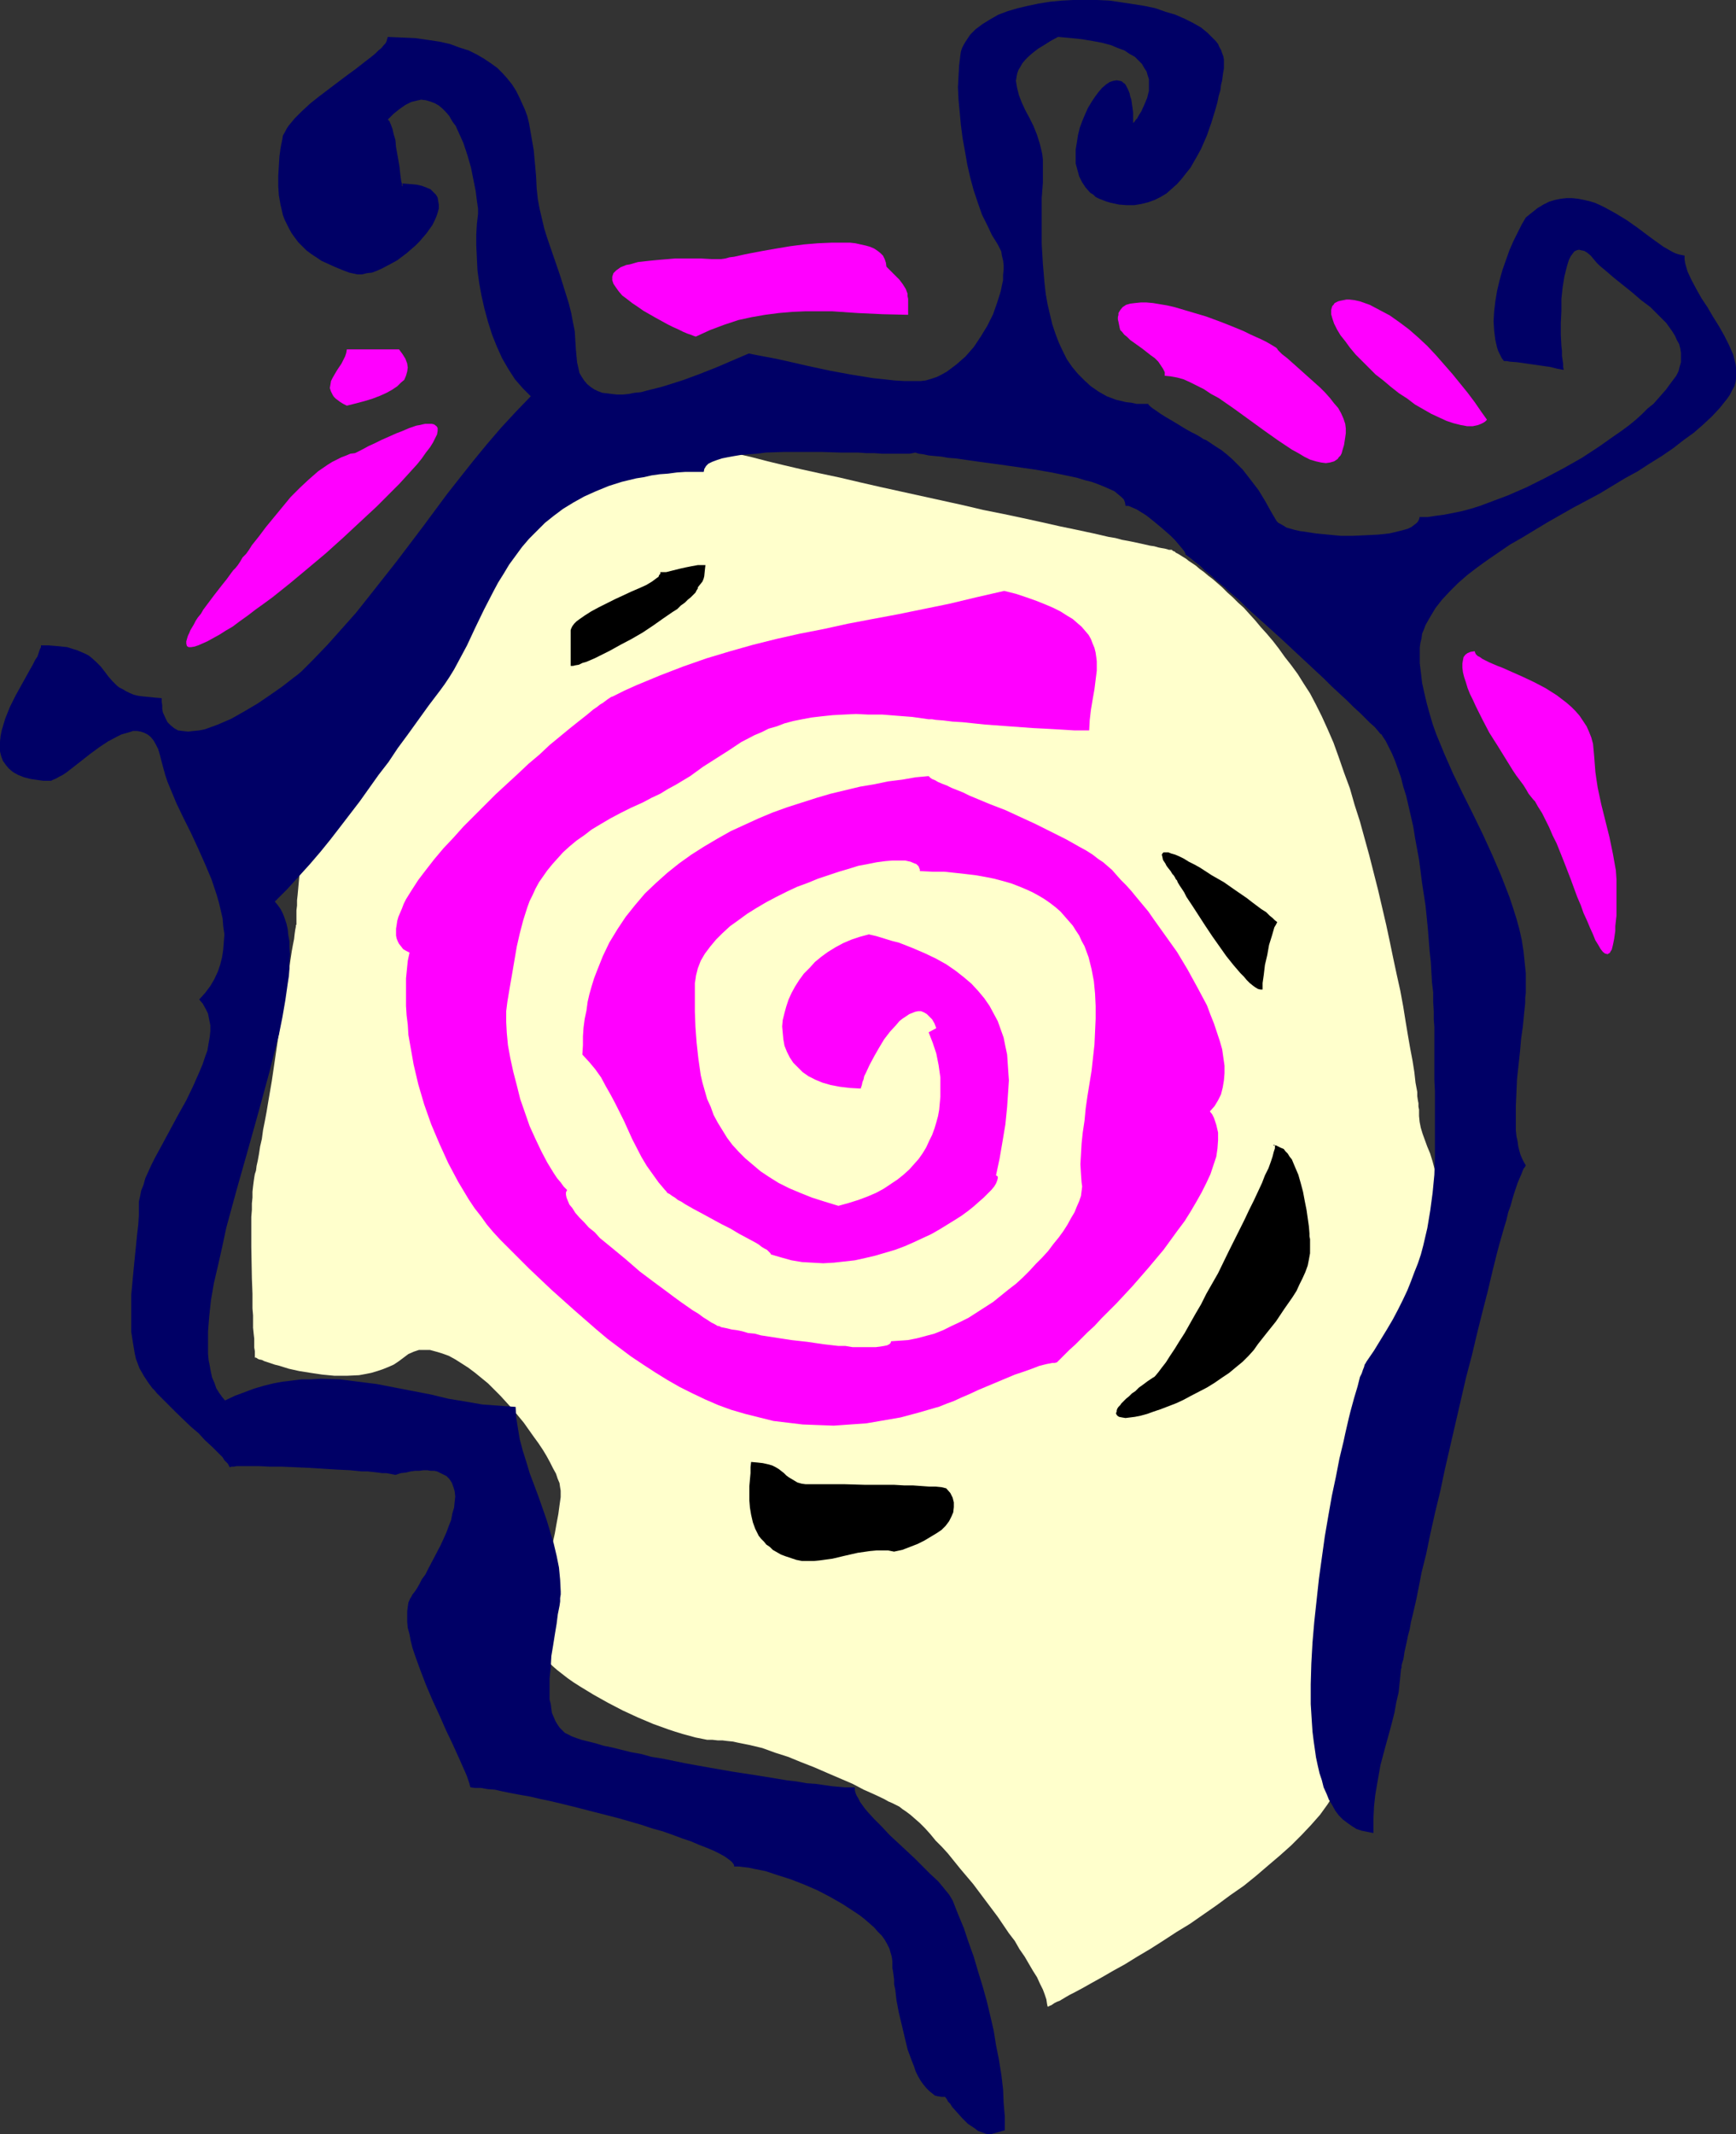
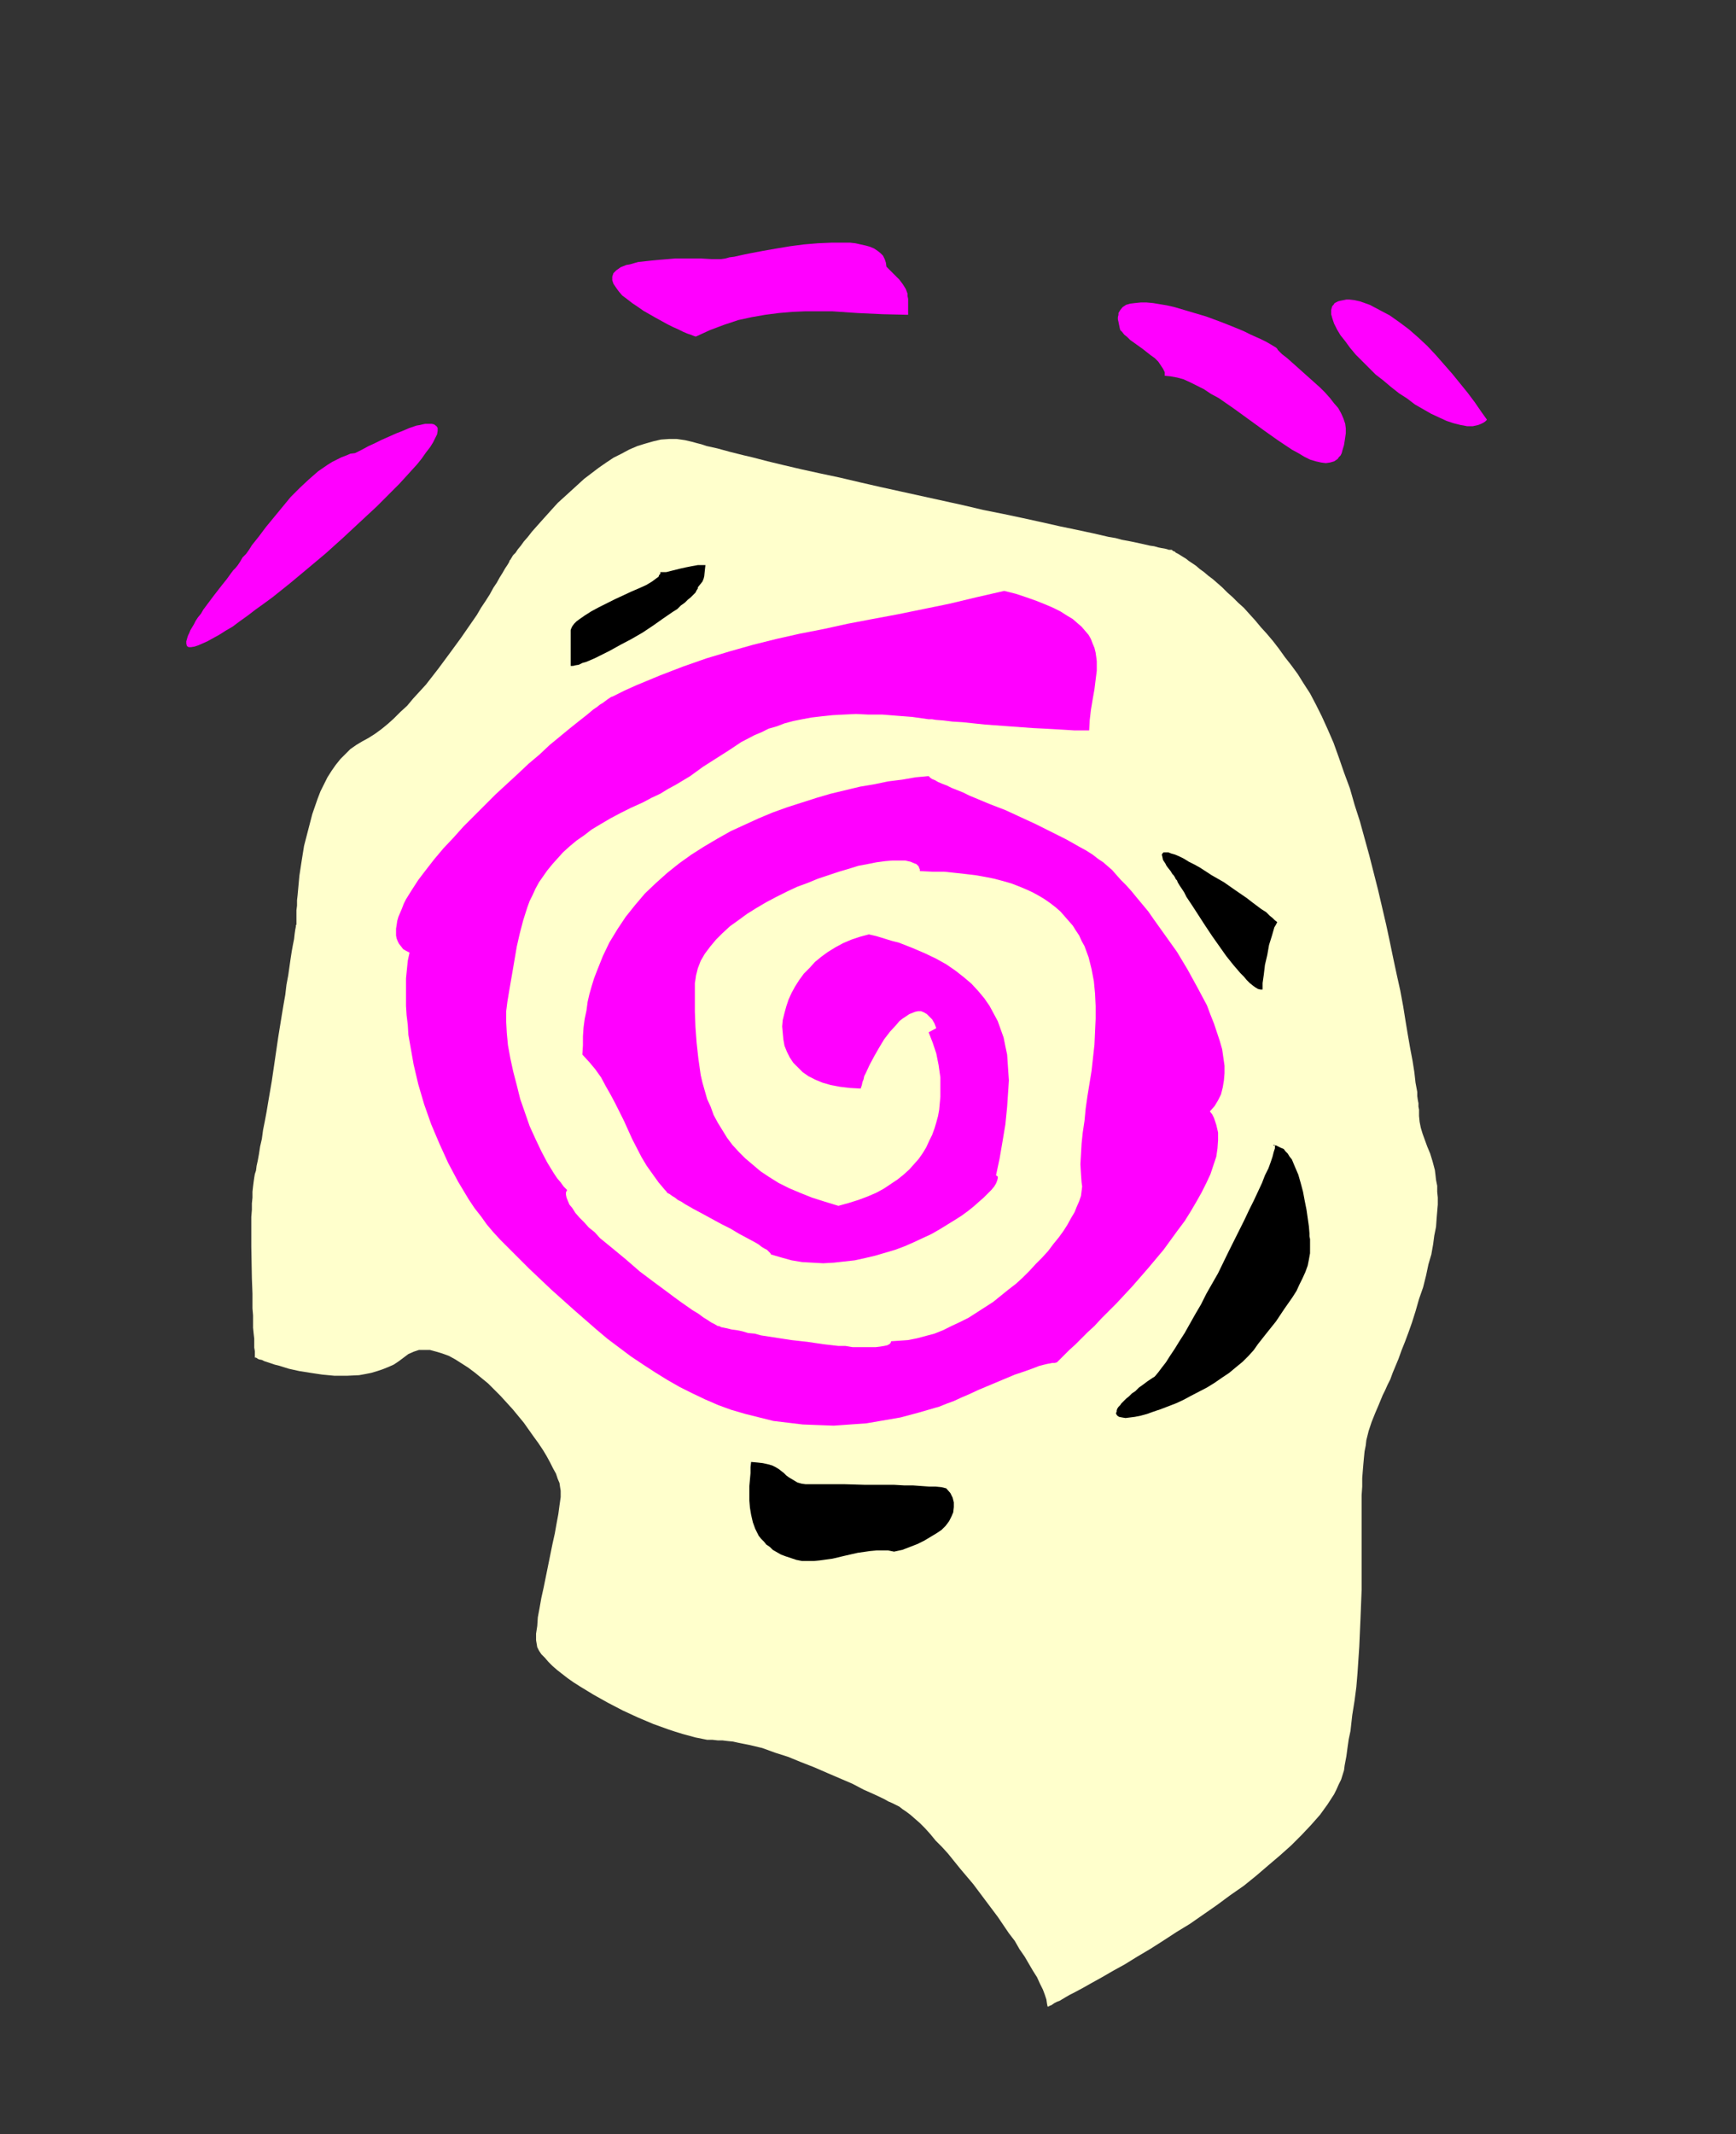
<svg xmlns="http://www.w3.org/2000/svg" xmlns:ns1="http://sodipodi.sourceforge.net/DTD/sodipodi-0.dtd" xmlns:ns2="http://www.inkscape.org/namespaces/inkscape" version="1.0" width="126.664mm" height="155.668mm" id="svg13" ns1:docname="Twirling Head.wmf">
  <rect width="100%" height="100%" fill="#333333" stroke="none" />
  <ns1:namedview id="namedview13" pagecolor="#ffffff" bordercolor="#000000" borderopacity="0.25" ns2:showpageshadow="2" ns2:pageopacity="0.0" ns2:pagecheckerboard="0" ns2:deskcolor="#d1d1d1" ns2:document-units="mm" />
  <defs id="defs1">
    <pattern id="WMFhbasepattern" patternUnits="userSpaceOnUse" width="6" height="6" x="0" y="0" />
  </defs>
  <path style="fill:#ffffcc;fill-opacity:1;fill-rule:evenodd;stroke:none" d="m 288.886,553.126 -0.162,-0.808 -0.162,-1.131 -0.485,-1.454 -0.485,-1.293 -0.808,-1.616 -0.808,-1.778 -1.131,-1.778 -1.131,-1.939 -1.131,-1.939 -1.454,-2.101 -1.293,-2.262 -1.616,-2.101 -3.07,-4.525 -3.393,-4.525 -3.393,-4.525 -3.555,-4.201 -3.393,-4.201 -1.616,-1.778 -1.777,-1.778 -1.454,-1.778 -1.454,-1.616 -1.454,-1.454 -1.293,-1.131 -1.293,-1.131 -1.293,-0.97 -0.969,-0.646 -0.808,-0.646 -0.969,-0.485 -0.969,-0.485 -1.131,-0.485 -1.131,-0.646 -2.747,-1.293 -2.908,-1.293 -3.07,-1.616 -3.393,-1.454 -3.393,-1.454 -3.716,-1.616 -3.716,-1.454 -3.555,-1.454 -3.555,-1.131 -3.555,-1.293 -3.393,-0.808 -3.231,-0.646 -1.454,-0.323 -1.616,-0.162 -1.293,-0.162 h -1.293 l -1.454,-0.162 h -1.454 l -1.616,-0.323 -1.616,-0.323 -1.777,-0.485 -1.777,-0.485 -2.1,-0.646 -1.939,-0.646 -4.039,-1.454 -4.201,-1.778 -4.201,-1.939 -4.039,-2.101 -4.039,-2.262 -3.716,-2.262 -1.777,-1.131 -1.616,-1.131 -1.454,-1.131 -1.454,-1.131 -1.293,-1.131 -1.131,-1.131 -0.969,-1.131 -0.969,-0.97 -0.646,-0.97 -0.485,-0.97 -0.162,-0.97 -0.162,-0.97 v -0.808 -0.97 l 0.323,-2.101 0.162,-2.424 0.485,-2.585 0.485,-2.747 0.646,-2.909 2.424,-11.958 0.646,-2.909 0.485,-2.747 0.485,-2.585 0.323,-2.424 0.323,-2.262 v -0.808 -0.97 l -0.162,-0.97 -0.162,-1.131 -0.485,-1.131 -0.485,-1.454 -0.808,-1.454 -0.808,-1.616 -0.969,-1.778 -0.969,-1.616 -1.293,-1.939 -1.293,-1.778 -2.747,-3.878 -3.07,-3.717 -3.393,-3.717 -3.393,-3.393 -1.777,-1.454 -1.777,-1.454 -1.939,-1.454 -1.777,-1.131 -1.777,-1.131 -1.777,-0.97 -1.777,-0.646 -1.616,-0.485 -1.777,-0.485 h -1.616 -1.454 l -1.454,0.485 -1.454,0.646 -1.293,0.97 -1.293,0.97 -1.454,0.97 -1.454,0.646 -1.616,0.646 -1.454,0.485 -1.616,0.485 -1.616,0.323 -1.777,0.323 -3.393,0.162 h -3.393 l -3.393,-0.323 -3.231,-0.485 -3.07,-0.485 -2.908,-0.646 -2.585,-0.808 -1.293,-0.323 -0.969,-0.323 -0.969,-0.323 -0.969,-0.323 -0.646,-0.323 -0.808,-0.162 -0.323,-0.162 -0.485,-0.323 h -0.162 -0.162 v -0.162 -0.323 -0.646 -0.646 l -0.162,-0.97 v -1.131 -1.293 l -0.162,-1.454 -0.162,-1.616 v -1.616 -1.778 l -0.162,-1.939 v -4.04 l -0.162,-4.201 -0.162,-8.726 v -4.201 -4.04 l 0.162,-1.939 v -1.778 l 0.162,-1.616 v -1.616 l 0.162,-1.454 0.162,-1.293 0.162,-1.131 0.162,-0.97 0.323,-0.97 0.162,-1.293 0.323,-1.454 0.323,-1.778 0.323,-2.101 0.485,-2.101 0.323,-2.424 0.485,-2.424 0.485,-2.585 0.485,-2.909 0.969,-5.656 1.777,-12.119 0.969,-5.979 0.485,-2.909 0.485,-2.747 0.323,-2.747 0.485,-2.585 0.323,-2.262 0.323,-2.262 0.323,-2.101 0.323,-1.778 0.323,-1.616 0.162,-1.454 0.162,-1.131 0.162,-0.808 v -0.485 h 0.162 v -0.162 -1.778 -0.97 -1.131 l 0.162,-1.293 v -1.454 l 0.162,-1.454 0.162,-1.778 0.162,-1.778 0.162,-1.778 0.646,-4.201 0.646,-4.04 1.131,-4.363 1.131,-4.363 1.454,-4.201 0.808,-2.101 0.969,-1.939 0.969,-1.939 1.131,-1.778 1.131,-1.616 1.293,-1.616 1.454,-1.454 1.293,-1.293 1.616,-1.131 1.616,-0.97 1.777,-0.97 1.777,-1.131 1.777,-1.293 1.777,-1.454 1.616,-1.454 1.777,-1.778 1.939,-1.778 1.616,-1.939 3.555,-3.878 3.393,-4.363 3.231,-4.363 3.07,-4.201 2.908,-4.201 1.454,-2.101 1.131,-1.939 1.293,-1.939 1.131,-1.778 0.969,-1.778 0.969,-1.454 0.808,-1.454 0.808,-1.293 0.646,-1.131 0.646,-0.97 0.485,-0.808 0.162,-0.485 0.323,-0.323 v -0.162 l 0.162,-0.162 0.162,-0.323 0.323,-0.485 0.646,-0.646 0.646,-0.97 0.808,-0.97 0.808,-1.131 1.131,-1.293 1.131,-1.454 1.293,-1.454 1.293,-1.454 1.454,-1.616 1.454,-1.616 1.616,-1.778 3.555,-3.232 3.716,-3.393 4.039,-3.07 2.1,-1.454 1.939,-1.293 2.262,-1.131 2.1,-1.131 2.262,-0.97 2.1,-0.646 2.262,-0.646 2.1,-0.485 2.262,-0.162 h 2.1 l 2.262,0.323 2.1,0.485 1.131,0.323 1.293,0.323 1.454,0.485 1.454,0.323 1.454,0.323 1.777,0.485 1.777,0.485 1.939,0.485 1.939,0.485 2.1,0.485 4.362,1.131 4.686,1.131 4.847,1.131 5.17,1.131 5.332,1.131 5.493,1.293 5.655,1.293 22.781,5.009 5.493,1.293 5.655,1.131 5.332,1.131 5.17,1.131 5.009,1.131 4.686,0.97 4.524,0.97 2.1,0.485 2.1,0.485 1.939,0.323 1.777,0.485 1.777,0.323 1.616,0.323 1.454,0.323 1.454,0.323 1.454,0.323 1.131,0.162 1.131,0.323 0.808,0.162 0.969,0.162 0.646,0.162 0.485,0.162 h 0.485 0.162 v 0 h 0.162 l 0.162,0.162 0.162,0.162 0.485,0.162 0.323,0.323 0.646,0.323 1.293,0.808 0.808,0.485 0.808,0.646 0.969,0.646 0.969,0.646 1.131,0.97 1.131,0.808 1.131,0.97 1.293,0.97 1.293,1.131 1.293,1.131 1.454,1.454 1.454,1.293 1.454,1.454 1.616,1.454 1.454,1.616 1.616,1.778 1.616,1.939 1.616,1.778 1.777,2.101 1.616,2.101 1.616,2.262 1.777,2.262 1.777,2.424 1.616,2.585 1.777,2.747 1.616,3.07 1.616,3.232 1.616,3.555 1.616,3.717 1.454,4.04 1.454,4.201 1.616,4.363 1.293,4.525 1.454,4.525 2.585,9.372 2.424,9.534 2.262,9.695 0.969,4.525 0.969,4.686 0.969,4.525 0.969,4.363 0.808,4.363 0.646,4.04 0.646,3.878 0.646,3.717 0.646,3.393 0.485,3.07 0.323,2.909 0.485,2.585 v 1.131 l 0.162,1.131 0.162,0.808 v 0.97 l 0.162,0.808 v 0.646 0.646 0.485 l 0.162,1.616 0.323,1.616 0.485,1.616 1.293,3.555 0.808,1.939 0.646,2.101 0.646,2.424 0.162,1.293 0.162,1.454 0.323,1.616 v 1.616 l 0.162,1.616 v 1.939 l -0.162,1.939 -0.162,1.939 -0.162,2.262 -0.485,2.424 -0.323,2.424 -0.485,2.747 -0.808,2.747 -0.646,3.07 -0.808,3.232 -1.131,3.232 -0.969,3.393 -0.969,3.07 -0.969,2.747 -0.969,2.585 -0.969,2.424 -0.808,2.262 -0.808,1.939 -0.808,1.939 -0.646,1.778 -0.808,1.616 -0.646,1.454 -0.646,1.293 -1.131,2.747 -0.969,2.262 -0.969,2.424 -0.808,2.424 -0.646,2.585 -0.162,1.454 -0.323,1.616 -0.162,1.616 -0.162,1.778 -0.162,1.939 -0.162,2.101 v 2.262 l -0.162,2.424 v 2.585 2.909 13.574 2.424 4.525 l -0.162,4.201 -0.162,4.04 -0.162,3.717 -0.162,3.717 -0.485,7.272 -0.323,3.878 -0.485,3.717 -0.646,4.04 -0.485,4.363 -0.485,2.262 -0.323,2.262 -0.323,2.424 -0.485,2.585 -0.162,1.293 -0.808,2.585 -0.646,1.293 -0.646,1.454 -0.646,1.293 -1.777,2.747 -2.1,2.909 -2.424,2.747 -2.585,2.747 -2.908,2.909 -3.07,2.747 -3.231,2.747 -3.393,2.909 -3.393,2.747 -3.716,2.585 -3.716,2.747 -7.432,5.171 -3.716,2.262 -3.716,2.424 -3.555,2.262 -3.555,2.101 -3.393,2.101 -3.231,1.778 -3.07,1.778 -2.908,1.616 -2.585,1.454 -2.424,1.293 -0.969,0.485 -1.131,0.646 -0.808,0.485 -0.808,0.485 -0.808,0.323 -0.646,0.323 -0.485,0.323 -0.485,0.323 -0.485,0.162 -0.162,0.162 z" id="path1" />
  <path style="fill:#ff00ff;fill-opacity:1;fill-rule:evenodd;stroke:none" d="m 97.911,124.91 -1.293,0.162 -1.131,0.485 -1.293,0.485 -1.293,0.646 -1.293,0.646 -1.293,0.808 -2.585,1.778 -2.585,2.262 -2.424,2.262 -2.585,2.585 -4.524,5.494 -2.262,2.747 -1.939,2.585 -1.939,2.424 -0.808,1.293 -0.808,1.131 -0.969,0.97 -0.646,1.131 -0.646,0.97 -0.646,0.808 -0.646,0.646 -0.485,0.646 -1.293,1.778 -1.293,1.616 -1.131,1.454 -1.131,1.454 -0.969,1.293 -0.969,1.293 -0.969,1.293 -0.646,1.131 -0.808,0.97 -0.646,0.97 -0.485,0.97 -0.485,0.808 -0.485,0.808 -0.323,0.808 -0.323,0.646 -0.162,0.485 -0.323,1.131 v 0.646 l 0.162,0.646 0.485,0.323 h 0.646 l 0.969,-0.162 0.969,-0.323 1.131,-0.485 1.454,-0.646 1.454,-0.808 1.777,-0.97 1.777,-1.131 1.939,-1.131 1.939,-1.454 2.262,-1.616 2.1,-1.616 2.262,-1.616 2.424,-1.778 4.847,-3.878 4.847,-4.04 5.009,-4.201 4.847,-4.363 4.686,-4.363 4.524,-4.201 2.1,-2.101 2.1,-2.101 1.939,-1.939 1.777,-1.939 1.616,-1.778 1.616,-1.778 1.293,-1.616 1.131,-1.616 1.131,-1.454 0.808,-1.293 0.646,-1.293 0.485,-0.97 0.162,-0.97 v -0.808 l -0.323,-0.485 -0.646,-0.485 -0.646,-0.162 h -0.646 -0.485 -0.646 l -0.808,0.162 -0.646,0.162 -0.969,0.162 -0.969,0.323 -0.969,0.323 -1.131,0.485 -1.131,0.485 -1.293,0.485 -1.454,0.646 -1.454,0.646 -1.454,0.646 -1.616,0.808 -1.777,0.808 -1.777,0.97 z" id="path2" />
-   <path style="fill:#ff00ff;fill-opacity:1;fill-rule:evenodd;stroke:none" d="M 110.029,96.308 H 95.649 l -0.162,0.97 -0.323,0.97 -0.485,0.97 -0.485,0.97 -1.293,1.939 -1.131,1.939 -0.485,0.97 -0.162,0.97 -0.162,0.97 0.323,0.97 0.485,0.97 0.323,0.485 0.485,0.485 0.646,0.485 0.646,0.485 0.808,0.485 0.969,0.485 2.585,-0.646 2.424,-0.646 2.1,-0.646 2.1,-0.808 1.777,-0.808 1.454,-0.808 1.454,-0.97 0.969,-0.97 0.969,-0.808 0.485,-1.131 0.323,-1.131 0.162,-1.131 -0.162,-1.131 -0.485,-1.293 -0.808,-1.293 z" id="path3" />
  <path style="fill:#ff00ff;fill-opacity:1;fill-rule:evenodd;stroke:none" d="m 244.454,73.524 -0.162,-1.131 -0.323,-0.97 -0.485,-0.97 -0.646,-0.646 -0.808,-0.646 -0.969,-0.646 -1.131,-0.485 -1.131,-0.323 -1.454,-0.323 -1.454,-0.323 -1.454,-0.162 h -1.616 -3.555 l -3.716,0.162 -3.878,0.323 -3.716,0.485 -3.878,0.646 -3.716,0.646 -3.393,0.646 -1.616,0.323 -1.454,0.323 -1.454,0.323 -1.293,0.162 -1.131,0.323 -1.131,0.162 H 196.145 l -2.747,-0.162 h -7.271 l -1.939,0.162 -1.939,0.162 -1.777,0.162 -1.616,0.162 -1.454,0.162 -1.454,0.162 -1.131,0.323 -1.131,0.323 -0.969,0.162 -0.808,0.323 -0.808,0.323 -0.646,0.485 -0.485,0.323 -0.485,0.485 -0.323,0.323 -0.162,0.485 -0.162,0.485 v 0.97 l 0.323,0.97 0.646,0.97 0.808,1.131 0.969,1.131 1.293,0.97 1.454,1.131 1.454,0.97 1.616,1.131 3.393,1.939 3.231,1.778 1.616,0.808 1.454,0.646 1.293,0.646 1.131,0.485 0.969,0.323 0.808,0.323 0.485,0.162 h 0.162 l 3.878,-1.778 3.878,-1.454 3.878,-1.293 3.716,-0.808 3.716,-0.646 3.716,-0.485 3.716,-0.323 3.716,-0.162 h 3.555 3.716 l 7.109,0.485 6.947,0.323 6.947,0.162 V 84.351 83.381 82.411 l -0.162,-0.808 V 80.957 l -0.485,-1.293 -0.808,-1.293 -0.485,-0.646 -0.485,-0.646 -0.808,-0.808 -0.808,-0.808 -0.969,-0.97 z" id="path4" />
  <path style="fill:#ff00ff;fill-opacity:1;fill-rule:evenodd;stroke:none" d="m 352.382,96.47 -0.162,-0.323 -0.323,-0.323 -0.808,-0.485 -0.808,-0.485 -1.131,-0.646 -1.293,-0.646 -1.454,-0.646 -1.777,-0.808 -1.616,-0.808 -1.939,-0.808 -4.039,-1.616 -4.362,-1.616 -4.362,-1.293 -4.362,-1.293 -2.1,-0.485 -1.939,-0.323 -1.939,-0.323 -1.777,-0.162 h -1.616 l -1.616,0.162 -1.293,0.162 -1.131,0.323 -0.969,0.646 -0.646,0.808 -0.485,0.808 v 0.485 l -0.162,0.646 v 0.646 l 0.162,0.646 0.162,0.808 0.162,0.808 0.162,0.646 0.485,0.485 0.646,0.808 0.808,0.646 0.808,0.808 1.131,0.808 1.131,0.808 1.131,0.808 2.262,1.778 1.131,0.808 0.969,0.97 0.646,0.97 0.646,0.97 0.485,0.97 v 0.97 l 1.616,0.162 1.777,0.323 1.777,0.485 1.777,0.808 1.939,0.97 1.939,0.97 1.939,1.293 2.1,1.131 4.201,2.909 8.24,5.979 3.878,2.747 1.939,1.293 1.939,1.293 1.777,0.97 1.616,0.97 1.616,0.808 1.616,0.485 1.454,0.323 1.293,0.162 1.131,-0.162 1.131,-0.323 0.485,-0.323 0.485,-0.323 0.323,-0.485 0.485,-0.485 0.323,-0.646 0.162,-0.646 0.485,-1.616 0.323,-2.101 0.162,-1.131 v -1.293 l -0.162,-1.293 -0.485,-1.454 -0.646,-1.454 -0.808,-1.454 -1.131,-1.293 -1.131,-1.454 -1.293,-1.454 -1.454,-1.454 -3.07,-2.747 -3.07,-2.747 -2.908,-2.585 -1.454,-1.131 z" id="path5" />
-   <path style="fill:#000066;fill-opacity:1;fill-rule:evenodd;stroke:none" d="m 414.748,99.54 h 0.808 l 0.808,0.162 2.1,0.162 2.262,0.323 2.262,0.323 2.262,0.323 2.262,0.323 1.939,0.485 1.777,0.323 -0.162,-0.808 v -0.808 l -0.162,-1.131 -0.162,-1.131 V 96.793 l -0.162,-1.454 -0.162,-3.07 v -3.232 l 0.162,-3.232 V 82.411 l 0.323,-3.07 0.485,-3.07 0.323,-1.293 0.323,-1.293 0.323,-1.131 0.323,-0.97 0.485,-0.97 0.485,-0.646 0.485,-0.646 0.646,-0.323 0.646,-0.162 0.646,0.162 0.808,0.162 0.808,0.485 0.969,0.808 0.808,0.97 0.808,0.97 0.808,0.808 1.939,1.616 2.262,1.939 2.424,1.939 2.424,1.939 2.424,2.101 2.585,1.939 2.262,2.262 2.1,2.101 0.808,1.131 0.808,1.131 0.808,1.293 0.485,1.131 0.646,1.131 0.323,1.293 0.162,1.131 v 1.293 1.293 l -0.323,1.131 -0.323,1.293 -0.646,1.293 -0.969,1.293 -0.969,1.293 -0.808,1.131 -1.131,1.293 -1.131,1.293 -1.293,1.454 -1.616,1.293 -1.454,1.454 -1.777,1.616 -1.777,1.454 -1.939,1.454 -2.1,1.454 -4.362,3.07 -4.686,3.07 -4.847,2.747 -5.17,2.747 -5.17,2.585 -5.17,2.262 -5.17,1.939 -2.585,0.97 -2.585,0.808 -2.424,0.646 -2.424,0.485 -2.424,0.485 -2.424,0.323 -2.1,0.323 h -2.262 l -0.162,0.646 -0.323,0.646 -0.485,0.485 -0.646,0.485 -0.646,0.485 -0.969,0.485 -1.131,0.323 -1.293,0.323 -1.293,0.323 -1.454,0.323 -1.454,0.162 -1.616,0.162 -3.231,0.162 -3.555,0.162 h -3.555 l -3.393,-0.323 -3.393,-0.323 -3.07,-0.485 -1.293,-0.162 -1.454,-0.323 -1.131,-0.323 -1.131,-0.323 -0.808,-0.485 -0.808,-0.485 -0.646,-0.323 -0.485,-0.485 -1.616,-2.747 -1.616,-2.909 -1.777,-2.909 -2.1,-2.747 -1.131,-1.454 -1.131,-1.454 -1.293,-1.293 -1.454,-1.454 -1.454,-1.293 -1.616,-1.293 -1.777,-1.131 -1.939,-1.293 -0.485,-0.323 -0.808,-0.323 -0.969,-0.646 -1.131,-0.646 -1.293,-0.646 -1.454,-0.808 -2.908,-1.778 -2.747,-1.616 -1.293,-0.808 -1.131,-0.808 -0.969,-0.646 -0.646,-0.485 -0.485,-0.485 -0.162,-0.162 v -0.162 h -1.616 -1.616 l -1.454,-0.323 -1.454,-0.162 -2.747,-0.646 -2.585,-0.97 -2.262,-1.293 -2.1,-1.454 -1.777,-1.616 -1.777,-1.778 -1.616,-1.939 -1.454,-2.101 -1.131,-2.262 -1.131,-2.424 -0.969,-2.585 -0.808,-2.424 -0.646,-2.747 -0.646,-2.747 -0.485,-2.747 -0.323,-2.747 -0.485,-5.656 -0.323,-5.494 v -5.333 -2.424 -2.424 -2.424 l 0.162,-2.101 0.162,-2.101 v -1.778 -1.616 -1.454 -1.616 l -0.162,-1.454 -0.646,-2.747 -0.808,-2.585 -0.969,-2.424 -1.131,-2.262 -1.131,-2.101 -0.969,-2.101 -0.808,-2.101 -0.485,-1.939 -0.162,-0.97 -0.162,-0.97 0.162,-0.97 0.162,-0.97 0.323,-0.97 0.485,-0.808 0.646,-1.131 0.808,-0.97 0.969,-0.97 1.131,-0.97 1.454,-1.131 1.616,-0.97 1.777,-1.131 2.1,-1.131 1.777,0.162 1.777,0.162 1.616,0.162 1.454,0.162 2.908,0.485 2.585,0.485 2.424,0.646 1.939,0.808 1.777,0.646 1.454,0.97 1.454,0.808 0.969,0.97 0.969,0.97 0.646,1.131 0.646,0.97 0.323,1.131 0.323,0.97 v 1.131 0.97 1.131 l -0.485,1.939 -0.808,1.939 -0.808,1.778 -0.808,1.293 -0.323,0.646 -0.485,0.485 -0.162,0.323 -0.323,0.323 -0.162,0.162 v 0.162 -1.616 -1.454 l -0.162,-1.293 -0.323,-2.262 -0.323,-0.97 -0.162,-0.808 -0.323,-0.808 -0.323,-0.646 -0.323,-0.646 -0.323,-0.485 -0.485,-0.323 -0.323,-0.323 -0.485,-0.162 -0.969,-0.162 -0.969,0.162 -0.969,0.323 -0.969,0.646 -1.131,0.97 -0.969,1.131 -0.969,1.293 -0.969,1.454 -0.969,1.616 -0.808,1.778 -0.808,1.939 -0.646,1.778 -0.485,1.939 -0.323,2.101 -0.323,1.939 v 1.939 1.939 l 0.485,1.778 0.485,1.778 0.808,1.616 0.969,1.454 1.293,1.454 0.808,0.485 0.646,0.646 0.969,0.485 2.1,0.808 1.131,0.323 2.262,0.485 2.1,0.162 h 2.1 l 1.939,-0.323 1.939,-0.485 1.777,-0.646 1.616,-0.808 1.616,-0.97 1.454,-1.293 1.454,-1.293 1.293,-1.454 1.131,-1.454 1.293,-1.616 1.939,-3.393 0.969,-1.778 1.616,-3.717 1.293,-3.717 1.131,-3.717 0.485,-1.778 0.323,-1.616 0.485,-1.616 0.162,-1.454 0.323,-1.293 0.162,-1.293 0.162,-1.131 0.162,-0.808 v -0.808 -0.646 -0.97 l -0.162,-0.97 -0.323,-0.808 -0.323,-0.97 -0.485,-0.808 -0.323,-0.808 -0.646,-0.808 -0.808,-0.808 -1.454,-1.454 -1.777,-1.454 -2.262,-1.293 L 326.693,5.171 324.108,4.04 321.361,3.232 318.614,2.262 315.545,1.616 312.475,1.131 309.243,0.646 306.012,0.162 302.619,0 h -3.231 -3.393 l -3.231,0.162 -3.231,0.323 -3.07,0.485 -3.07,0.646 -2.747,0.646 -2.747,0.808 -2.585,0.97 -2.262,1.293 -2.1,1.293 -1.939,1.454 -0.808,0.808 -0.646,0.646 -0.646,0.97 -0.646,0.97 -0.485,0.808 -0.485,0.97 -0.323,0.97 -0.162,1.131 -0.323,2.747 -0.162,2.909 -0.162,3.07 0.162,3.393 0.323,3.393 0.323,3.555 0.485,3.717 0.646,3.555 0.646,3.717 0.808,3.555 0.969,3.555 1.131,3.393 1.131,3.232 1.454,2.909 1.293,2.747 1.616,2.585 0.485,0.97 0.485,0.97 0.162,1.131 0.323,1.293 0.162,1.293 v 1.293 l -0.162,1.454 v 1.454 l -0.323,1.454 -0.323,1.616 -0.969,3.07 -1.131,3.232 -1.616,3.232 -1.777,2.909 -1.939,2.909 -1.131,1.293 -1.131,1.293 -1.293,1.131 -1.293,1.131 -1.293,0.97 -1.293,0.97 -1.454,0.808 -1.293,0.646 -1.454,0.485 -1.616,0.485 -1.454,0.162 h -1.454 -2.908 l -2.747,-0.162 -2.908,-0.323 -3.07,-0.323 -5.978,-0.97 -6.14,-1.131 -5.978,-1.293 -5.655,-1.293 -2.908,-0.646 -2.585,-0.485 -2.585,-0.485 -2.424,-0.485 -4.524,1.939 -4.524,1.939 -4.524,1.778 -4.362,1.616 -4.039,1.293 -2.1,0.646 -1.939,0.485 -1.939,0.485 -1.777,0.485 -1.777,0.162 -1.616,0.323 -1.616,0.162 h -1.616 l -1.454,-0.162 -1.293,-0.162 -1.293,-0.162 -1.293,-0.485 -0.969,-0.485 -0.969,-0.646 -0.969,-0.808 -0.808,-0.97 -0.646,-0.97 -0.646,-1.131 -0.323,-1.454 -0.323,-1.454 -0.162,-1.616 -0.162,-1.778 -0.162,-2.585 -0.162,-2.585 -0.485,-2.424 -0.485,-2.585 -0.646,-2.585 -0.808,-2.585 -1.616,-5.171 -1.777,-5.171 -1.777,-5.171 -0.808,-2.585 -0.646,-2.747 -0.646,-2.747 -0.485,-2.585 -0.323,-3.07 -0.162,-3.393 -0.162,-1.778 -0.162,-1.778 -0.323,-3.555 -0.646,-3.717 -0.646,-3.717 -0.485,-1.939 -0.646,-1.778 -0.808,-1.778 -0.808,-1.778 -0.808,-1.616 -1.131,-1.778 -1.293,-1.616 -1.293,-1.454 -1.454,-1.454 -1.777,-1.293 -1.939,-1.293 -1.939,-1.131 -2.262,-1.131 -2.585,-0.808 -2.585,-0.97 -2.908,-0.646 -3.231,-0.485 -3.393,-0.485 -3.716,-0.162 -3.878,-0.162 -0.162,0.485 -0.162,0.646 -0.323,0.646 -0.485,0.485 -0.646,0.808 -0.808,0.646 -0.808,0.808 -0.969,0.808 -2.1,1.616 -2.262,1.778 -2.424,1.778 -2.585,1.939 -5.332,4.04 -2.424,1.939 -2.262,2.101 -1.939,1.939 -0.808,0.97 -0.808,0.97 -0.646,0.97 -0.485,0.97 -0.485,0.808 -0.162,0.97 -0.485,2.424 -0.323,2.424 -0.162,2.585 -0.162,2.747 v 2.747 l 0.162,2.585 0.485,2.747 0.646,2.747 0.485,1.293 0.646,1.293 0.646,1.293 0.646,1.131 0.808,1.131 0.969,1.293 1.131,1.131 1.131,1.131 1.293,0.97 1.454,0.97 1.454,0.97 1.777,0.808 1.777,0.808 1.939,0.808 2.1,0.808 2.262,0.485 h 1.293 l 1.293,-0.323 1.454,-0.162 1.293,-0.485 1.454,-0.646 2.747,-1.454 1.454,-0.808 2.585,-1.939 2.424,-2.101 1.131,-1.131 0.969,-1.131 0.969,-1.131 0.808,-1.131 0.808,-1.131 0.646,-1.293 0.485,-1.131 0.323,-0.97 0.323,-1.131 V 56.395 l -0.162,-0.97 -0.162,-0.97 -0.485,-0.808 -0.646,-0.646 -0.808,-0.808 -1.131,-0.485 -1.293,-0.485 -1.454,-0.323 -1.777,-0.162 -2.1,-0.162 v 0.646 0.162 l -0.162,-0.162 V 50.578 l -0.162,-0.485 -0.162,-1.131 -0.162,-1.293 -0.162,-1.616 -0.323,-1.939 -0.646,-3.555 -0.162,-1.939 -0.485,-1.616 -0.323,-1.454 -0.485,-1.293 -0.162,-0.323 -0.162,-0.485 -0.323,-0.323 -0.162,-0.162 0.808,-0.808 0.808,-0.808 1.616,-1.293 1.616,-1.131 1.616,-0.808 1.293,-0.323 1.454,-0.323 1.293,0.162 1.131,0.323 1.293,0.485 1.131,0.646 0.969,0.808 0.969,0.97 0.969,1.131 0.808,1.454 0.969,1.293 0.646,1.454 1.454,3.232 1.131,3.393 0.969,3.393 0.646,3.232 0.323,1.616 0.323,1.616 0.162,1.293 0.162,1.293 0.162,1.131 0.162,1.131 v 0.808 0.646 l -0.323,2.747 -0.162,2.909 v 3.07 l 0.162,3.393 0.162,3.393 0.485,3.555 0.646,3.555 0.808,3.555 0.969,3.555 1.131,3.555 1.293,3.232 1.454,3.232 1.777,3.07 1.777,2.747 1.131,1.293 0.969,1.131 1.131,1.131 1.131,1.131 -4.201,4.363 -4.039,4.363 -3.878,4.525 -3.716,4.525 -3.716,4.686 -3.555,4.525 -6.947,9.372 -7.109,9.372 -7.271,9.211 -3.716,4.686 -3.878,4.363 -4.039,4.525 -4.201,4.363 -0.485,0.485 -0.646,0.646 -0.808,0.808 -0.969,0.97 -1.131,0.97 -1.293,0.97 -1.454,1.131 -1.454,1.131 -3.231,2.262 -3.555,2.424 -3.555,2.101 -3.716,2.101 -3.716,1.616 -1.777,0.646 -1.777,0.646 -1.616,0.323 -1.616,0.162 -1.454,0.162 -1.454,-0.162 -1.293,-0.162 -1.131,-0.646 -0.969,-0.808 -0.808,-0.808 -0.646,-1.293 -0.646,-1.454 -0.162,-0.97 v -0.97 l -0.162,-0.97 v -0.97 l -1.939,-0.162 -1.616,-0.162 -1.616,-0.162 -1.293,-0.162 -1.293,-0.323 -1.131,-0.485 -0.969,-0.485 -0.808,-0.485 -0.969,-0.485 -0.646,-0.485 -1.293,-1.293 -1.131,-1.293 -0.969,-1.293 -1.131,-1.454 -1.293,-1.293 -1.454,-1.293 -0.646,-0.485 -0.969,-0.485 -1.131,-0.485 -1.131,-0.485 -1.131,-0.323 -1.454,-0.485 -1.616,-0.162 -1.616,-0.162 -1.939,-0.162 h -2.1 v 0.485 l -0.323,0.646 -0.323,0.97 -0.323,0.97 -0.646,0.97 -0.646,1.293 -0.646,1.131 -0.808,1.454 -1.616,2.909 -1.616,2.909 -1.616,3.232 -1.293,3.232 -0.485,1.616 -0.485,1.616 -0.323,1.616 L 0,204.413 v 1.454 1.293 l 0.323,1.293 0.485,1.293 0.808,1.131 0.808,0.97 1.131,0.97 1.454,0.808 1.616,0.646 1.939,0.485 2.262,0.323 1.293,0.162 h 1.293 0.646 l 0.646,-0.323 0.808,-0.323 0.808,-0.485 0.969,-0.485 0.969,-0.646 2.1,-1.616 2.262,-1.778 2.262,-1.778 2.424,-1.778 2.424,-1.616 2.424,-1.293 1.293,-0.646 1.131,-0.323 1.131,-0.323 0.969,-0.323 h 1.131 l 0.969,0.162 0.969,0.323 0.969,0.485 0.808,0.646 0.808,0.97 0.646,1.131 0.646,1.293 0.485,1.616 0.485,1.939 0.485,1.778 0.485,1.778 0.646,1.939 0.808,1.939 1.616,3.878 1.939,4.04 2.1,4.201 1.939,4.201 1.939,4.363 1.777,4.201 1.454,4.363 0.646,2.262 0.485,2.101 0.485,2.101 0.162,2.101 0.323,2.262 -0.162,2.101 -0.162,2.101 -0.323,2.101 -0.485,1.939 -0.646,1.939 -0.969,2.101 -1.131,1.939 -1.454,1.939 -1.616,1.778 0.969,1.131 0.808,1.454 0.646,1.293 0.323,1.616 0.323,1.616 v 1.616 l -0.162,1.616 -0.323,1.778 -0.323,1.939 -0.646,1.778 -0.646,1.939 -0.808,1.939 -1.777,4.04 -1.939,4.04 -2.262,4.04 -2.262,4.201 -2.1,3.878 -2.1,3.878 -0.969,1.939 -0.808,1.778 -0.808,1.778 -0.485,1.778 -0.646,1.616 -0.323,1.616 -0.323,1.454 v 1.293 1.131 1.293 l -0.162,2.585 -0.323,2.747 -0.323,3.232 -0.323,3.232 -0.323,3.232 -0.646,6.948 v 3.393 3.393 3.393 l 0.485,3.07 0.485,2.909 0.323,1.454 0.485,1.293 0.485,1.293 0.646,1.131 0.646,1.131 0.646,0.97 0.323,0.485 0.323,0.485 0.485,0.646 0.485,0.646 0.646,0.646 0.646,0.808 1.616,1.616 1.777,1.778 1.939,1.939 4.039,3.878 2.1,1.778 1.777,1.939 1.939,1.778 1.616,1.616 0.646,0.646 0.646,0.646 0.485,0.808 0.485,0.485 0.485,0.485 0.162,0.323 0.162,0.323 0.162,0.323 0.485,-0.162 h 0.646 l 0.808,-0.162 h 0.969 1.131 2.424 1.454 l 3.231,0.162 h 3.393 l 3.716,0.162 3.716,0.162 7.594,0.485 3.555,0.162 3.231,0.323 h 1.616 l 1.454,0.162 1.454,0.162 1.131,0.162 h 1.131 l 0.969,0.162 0.808,0.162 0.808,0.162 1.454,-0.485 1.454,-0.162 1.293,-0.323 1.293,-0.162 h 1.131 l 1.131,-0.162 h 0.969 l 0.969,0.162 h 0.969 l 0.808,0.162 1.293,0.646 1.293,0.646 0.808,0.808 0.646,0.97 0.485,1.293 0.323,1.131 0.162,1.454 -0.162,1.454 -0.162,1.616 -0.485,1.616 -0.323,1.778 -0.646,1.616 -0.646,1.778 -1.616,3.555 -1.777,3.393 -1.616,3.07 -0.808,1.616 -0.969,1.293 -0.646,1.293 -0.646,1.131 -0.646,0.97 -0.646,0.808 -0.323,0.646 -0.323,0.485 -0.485,1.131 -0.162,1.131 -0.162,1.293 v 1.293 1.616 l 0.162,1.616 0.485,1.778 0.323,1.778 0.485,1.939 0.646,1.939 1.454,4.04 1.616,4.201 1.777,4.201 1.939,4.201 1.777,4.04 1.777,3.717 0.808,1.778 0.808,1.778 0.646,1.454 0.646,1.454 0.646,1.454 0.485,1.131 0.323,0.97 0.323,0.97 0.162,0.646 0.162,0.485 1.293,0.162 h 1.616 l 1.777,0.323 2.1,0.162 2.1,0.485 2.424,0.485 2.585,0.485 2.747,0.485 2.747,0.646 3.07,0.646 5.978,1.454 6.301,1.616 6.301,1.616 6.14,1.778 2.908,0.97 2.908,0.808 2.747,0.97 2.585,0.97 2.424,0.808 2.262,0.97 2.1,0.808 1.939,0.808 1.616,0.808 1.454,0.808 1.131,0.808 0.808,0.646 0.485,0.646 0.162,0.323 v 0.323 h 1.293 l 1.293,0.162 1.454,0.162 1.454,0.323 1.616,0.323 1.616,0.323 3.393,1.131 3.555,1.131 3.716,1.454 3.716,1.616 3.393,1.778 3.393,1.939 3.231,2.101 1.454,0.97 1.454,1.131 1.293,1.131 1.293,1.131 0.969,1.131 1.131,1.131 0.808,1.131 0.646,1.131 0.646,1.293 0.323,1.131 0.323,1.131 0.162,1.131 v 0.485 0.646 0.808 l 0.162,0.808 0.162,1.131 0.162,1.293 v 1.293 l 0.323,1.454 0.323,2.909 0.646,3.393 0.808,3.393 0.808,3.393 0.808,3.393 1.131,3.07 0.646,1.616 0.485,1.454 0.646,1.293 0.646,1.131 0.808,1.131 0.808,0.97 0.808,0.808 0.808,0.646 0.808,0.646 0.808,0.162 0.969,0.162 h 0.969 l 0.485,0.646 0.323,0.646 0.646,0.646 0.485,0.808 1.293,1.454 1.454,1.616 1.616,1.616 1.939,1.293 0.808,0.646 2.262,0.808 1.131,0.162 4.039,-1.131 v 0.162 -3.878 l -0.323,-3.717 -0.162,-3.878 -0.485,-4.04 -0.646,-4.04 -0.808,-4.04 -0.646,-4.04 -0.969,-4.201 -0.969,-4.04 -1.131,-4.04 -1.293,-4.201 -1.131,-3.878 -1.454,-4.04 -1.293,-3.878 -1.616,-3.878 -1.454,-3.717 -0.485,-0.808 -0.485,-0.808 -0.808,-0.97 -0.646,-0.808 -1.616,-1.939 -2.1,-1.939 -2.1,-2.101 -2.262,-2.262 -4.686,-4.363 -2.262,-2.101 -2.1,-2.262 -2.1,-2.101 -1.777,-1.939 -0.808,-0.97 -1.293,-1.778 -0.485,-0.97 -0.485,-0.808 -0.323,-0.808 -0.162,-0.646 v -0.808 h -1.293 -1.454 l -1.777,-0.162 -1.777,-0.162 -2.262,-0.323 -2.262,-0.323 -2.424,-0.162 -2.747,-0.485 -2.747,-0.323 -2.908,-0.485 -2.908,-0.485 -3.07,-0.485 -6.301,-0.97 -6.463,-1.131 -6.301,-1.131 -6.301,-1.293 -3.07,-0.485 -2.908,-0.808 -2.747,-0.485 -2.585,-0.646 -2.585,-0.646 -2.424,-0.485 -2.1,-0.646 -1.939,-0.485 -1.939,-0.485 -1.454,-0.485 -1.293,-0.485 -0.969,-0.485 -0.969,-0.485 -0.808,-0.808 -0.646,-0.646 -0.646,-0.97 -0.485,-0.808 -0.969,-2.262 -0.162,-1.131 -0.162,-1.293 -0.323,-1.293 v -2.909 -2.909 l 0.323,-3.07 0.162,-3.07 0.485,-2.909 0.485,-3.07 0.485,-2.909 0.162,-1.293 0.162,-1.293 0.485,-2.424 0.162,-1.131 v -0.97 l 0.162,-0.97 v -0.808 l -0.162,-3.232 -0.323,-3.393 -0.646,-3.232 -0.808,-3.393 -0.969,-3.232 -0.969,-3.232 -2.262,-6.464 -2.424,-6.464 -0.969,-3.232 -0.969,-3.07 -0.808,-3.07 -0.485,-2.909 -0.485,-3.07 -0.162,-2.909 -2.262,-0.162 -2.1,-0.162 -4.686,-0.323 -4.686,-0.808 -4.847,-0.808 -4.686,-1.131 -10.017,-1.939 -5.009,-0.97 -5.17,-0.646 -5.009,-0.646 -5.332,-0.162 -2.585,0.162 h -2.585 l -2.585,0.323 -2.747,0.323 -2.585,0.485 -2.585,0.646 -2.747,0.808 -2.585,0.97 -2.585,0.97 -2.747,1.293 -0.808,-0.97 -0.808,-1.131 -0.808,-1.293 -0.485,-1.454 -0.646,-1.454 -0.323,-1.454 -0.323,-1.778 -0.323,-1.616 -0.162,-1.778 v -1.939 -1.939 -2.101 l 0.162,-2.101 0.162,-2.101 0.485,-4.525 0.808,-4.686 1.131,-4.848 1.131,-5.009 1.131,-5.333 1.454,-5.332 1.454,-5.333 3.07,-10.827 3.07,-10.988 1.454,-5.333 1.454,-5.333 1.293,-5.171 1.293,-5.009 0.969,-4.848 0.808,-4.686 0.646,-4.525 0.323,-2.101 0.162,-2.101 v -1.939 l 0.162,-1.939 -0.162,-1.939 v -1.616 l -0.323,-1.778 -0.162,-1.616 -0.323,-1.454 -0.485,-1.454 -0.485,-1.293 -0.646,-1.293 -0.808,-1.131 -0.808,-0.97 3.393,-3.393 3.231,-3.555 3.07,-3.393 2.908,-3.393 2.747,-3.393 2.747,-3.555 5.332,-6.948 5.17,-7.272 2.747,-3.555 2.585,-3.878 2.747,-3.717 2.908,-4.04 2.908,-4.04 3.07,-4.04 1.293,-1.778 1.293,-1.939 1.293,-2.101 1.131,-2.101 2.424,-4.525 2.262,-4.848 2.424,-5.009 2.585,-5.009 1.293,-2.424 1.616,-2.585 1.454,-2.424 1.777,-2.424 1.777,-2.424 1.939,-2.262 2.1,-2.101 2.262,-2.262 2.424,-1.939 2.585,-1.939 2.908,-1.778 2.908,-1.616 3.231,-1.454 3.555,-1.454 3.555,-1.131 4.039,-0.97 2.1,-0.323 2.1,-0.485 2.262,-0.323 2.262,-0.162 2.424,-0.323 2.424,-0.162 h 2.424 2.585 l 0.162,-0.808 0.485,-0.808 0.646,-0.646 0.969,-0.485 1.293,-0.485 1.454,-0.485 1.616,-0.323 1.777,-0.323 1.939,-0.323 2.1,-0.162 2.262,-0.162 2.424,-0.323 5.009,-0.162 h 5.17 5.17 l 5.17,0.162 h 4.847 l 2.262,0.162 h 2.262 l 2.1,0.162 h 1.777 4.686 1.131 l 0.969,-0.162 0.646,-0.162 0.969,0.323 1.293,0.162 1.454,0.323 1.777,0.162 1.777,0.162 1.777,0.323 2.1,0.162 2.262,0.323 4.524,0.646 4.847,0.646 10.179,1.454 4.686,0.808 4.686,0.97 2.262,0.485 2.1,0.646 1.939,0.485 1.777,0.646 1.616,0.646 1.454,0.646 1.454,0.646 0.969,0.808 0.969,0.808 0.646,0.646 0.323,0.808 0.162,0.97 h 0.808 l 1.131,0.485 1.131,0.485 1.293,0.808 1.293,0.808 1.454,1.131 2.747,2.262 2.585,2.262 1.131,1.131 0.969,1.131 0.808,0.97 0.808,0.97 0.323,0.646 v 0.162 l 0.162,0.323 h 0.162 l 0.162,0.162 0.485,0.323 0.808,0.646 0.969,0.808 1.293,0.97 1.293,1.293 1.616,1.293 1.777,1.616 1.939,1.616 1.939,1.778 2.262,1.939 2.1,2.101 4.686,4.201 4.847,4.363 4.847,4.525 4.686,4.363 2.262,2.101 2.1,2.101 2.1,1.939 2.1,1.939 1.777,1.778 1.777,1.616 1.454,1.454 1.293,1.293 1.293,1.131 0.969,1.131 0.646,0.808 0.323,0.162 0.162,0.323 0.969,1.454 0.808,1.616 0.969,1.939 0.808,1.939 0.808,2.262 0.808,2.262 0.646,2.585 0.808,2.585 0.646,2.747 1.293,5.656 0.485,3.07 1.131,6.14 0.808,6.302 0.969,6.302 0.646,6.464 0.485,6.14 0.323,2.909 0.162,2.909 0.162,2.747 0.323,2.747 v 2.585 l 0.162,2.585 v 2.262 l 0.162,2.101 v 2.101 1.778 3.717 3.555 3.393 l 0.162,3.232 v 3.232 3.07 5.817 5.656 l -0.162,5.171 -0.485,5.009 -0.646,4.848 -0.808,4.848 -1.131,4.848 -0.646,2.424 -0.808,2.424 -0.969,2.424 -0.969,2.585 -0.969,2.424 -1.293,2.747 -1.293,2.585 -1.454,2.747 -1.616,2.747 -1.777,2.909 -1.777,2.909 -2.1,3.07 -0.162,0.323 -0.323,0.485 -0.162,0.646 -0.323,0.808 -0.323,0.97 -0.485,0.97 -0.323,1.293 -0.323,1.293 -0.485,1.616 -0.485,1.616 -0.485,1.778 -0.485,1.778 -0.485,1.939 -0.485,2.101 -0.485,2.101 -0.485,2.262 -1.131,4.686 -0.969,5.009 -1.131,5.332 -0.969,5.494 -0.969,5.656 -0.808,5.817 -0.808,5.817 -0.646,5.979 -0.646,5.979 -0.485,5.656 -0.323,5.817 -0.162,5.656 v 5.494 l 0.323,5.171 0.162,2.424 0.323,2.585 0.323,2.262 0.323,2.262 0.485,2.262 0.485,2.101 0.646,1.939 0.485,1.939 0.808,1.778 0.646,1.616 0.969,1.616 0.808,1.454 0.969,1.293 1.131,1.131 1.293,0.97 1.131,0.808 1.293,0.808 1.454,0.485 1.616,0.323 1.616,0.323 v -1.939 -1.939 l 0.162,-3.393 0.323,-3.07 0.485,-2.909 0.485,-2.747 0.485,-2.747 1.293,-4.848 1.293,-4.686 0.646,-2.424 0.646,-2.585 0.485,-2.747 0.646,-2.747 0.323,-3.07 0.323,-3.232 v -0.162 l 0.162,-0.323 v -0.646 l 0.162,-0.646 0.323,-0.97 0.162,-0.97 0.162,-1.131 0.323,-1.454 0.323,-1.454 0.323,-1.616 0.485,-1.778 0.323,-1.939 0.485,-1.939 0.485,-2.101 0.485,-2.101 0.485,-2.424 0.485,-2.424 0.485,-2.585 1.293,-5.171 1.131,-5.494 1.293,-5.817 1.454,-5.979 1.293,-6.14 2.908,-12.604 2.908,-12.604 1.616,-6.14 1.454,-6.14 1.454,-5.817 1.454,-5.656 1.293,-5.494 1.293,-5.171 0.646,-2.424 0.646,-2.262 0.646,-2.262 0.646,-2.101 0.485,-2.101 0.646,-1.778 0.485,-1.778 0.485,-1.616 0.485,-1.454 0.485,-1.454 0.485,-1.131 0.485,-1.131 0.323,-0.808 0.323,-0.808 0.485,-0.646 0.162,-0.323 -0.485,-0.808 -0.485,-0.97 -0.485,-1.131 -0.323,-1.131 -0.323,-1.293 -0.162,-1.293 -0.323,-1.454 -0.162,-1.616 v -3.232 -3.393 l 0.162,-3.717 0.162,-3.717 0.808,-7.433 0.323,-3.717 0.485,-3.393 0.323,-3.393 0.323,-3.07 v -1.454 l 0.162,-1.293 v -1.293 -1.131 -3.07 l -0.323,-3.07 -0.323,-3.07 -0.485,-3.07 -0.646,-2.909 -0.808,-2.909 -0.969,-3.07 -0.969,-2.909 -2.262,-5.817 -2.424,-5.656 -2.585,-5.656 -2.747,-5.656 -2.747,-5.494 -2.747,-5.656 -2.424,-5.494 -2.262,-5.494 -0.969,-2.747 -0.808,-2.747 -0.808,-2.909 -0.646,-2.747 -0.646,-2.909 -0.323,-2.747 -0.323,-2.747 v -2.909 -1.293 l 0.162,-1.293 0.323,-1.293 0.162,-1.293 0.485,-1.131 0.485,-1.293 1.293,-2.262 1.454,-2.424 1.777,-2.262 2.1,-2.262 2.262,-2.262 2.585,-2.262 2.747,-2.101 2.908,-2.101 3.07,-2.101 3.07,-2.101 3.393,-1.939 6.947,-4.201 7.109,-4.04 7.271,-3.878 6.947,-4.201 3.555,-1.939 3.231,-2.101 3.393,-2.101 3.07,-2.101 2.908,-2.262 2.908,-2.101 2.585,-2.262 2.424,-2.262 2.1,-2.262 1.939,-2.424 0.808,-1.131 0.646,-1.293 0.646,-1.131 0.323,-1.131 0.162,-1.293 v -1.293 -1.131 l -0.162,-1.293 -0.323,-1.293 -0.323,-1.293 -1.131,-2.585 -1.293,-2.585 -1.454,-2.585 -1.616,-2.585 -1.616,-2.747 -1.616,-2.424 -1.454,-2.585 -1.293,-2.424 -1.131,-2.424 -0.323,-1.131 -0.323,-1.131 -0.162,-1.131 v -0.97 l -0.808,-0.162 -0.808,-0.162 -0.969,-0.323 -0.969,-0.485 -1.131,-0.646 -1.131,-0.646 -2.262,-1.616 -2.424,-1.778 -2.585,-1.939 -2.747,-1.939 -2.908,-1.778 -2.908,-1.616 -1.616,-0.808 -1.454,-0.646 -1.616,-0.485 -1.454,-0.323 -1.616,-0.323 -1.616,-0.162 h -1.616 l -1.454,0.162 -1.616,0.323 -1.616,0.485 -1.616,0.808 -1.616,0.97 -1.616,1.293 -1.616,1.293 -1.131,1.939 -1.131,2.262 -1.131,2.262 -1.131,2.585 -0.969,2.747 -0.969,2.747 -0.808,2.909 -0.646,2.747 -0.485,2.909 -0.323,2.747 -0.162,2.747 0.162,2.585 0.323,2.585 0.485,2.101 0.323,0.97 0.485,0.97 0.485,0.97 z" id="path6" />
  <path style="fill:#000000;fill-opacity:1;fill-rule:evenodd;stroke:none" d="m 192.429,161.914 0.646,-0.808 0.646,-0.808 0.323,-0.808 0.162,-0.646 0.162,-1.616 0.162,-1.454 h -1.131 -0.969 l -1.777,0.323 -1.616,0.323 -1.454,0.323 -1.293,0.323 -1.293,0.323 -1.293,0.323 h -1.616 v 0.485 l -0.323,0.323 -0.162,0.485 -0.485,0.323 -0.646,0.485 -0.646,0.485 -1.616,0.97 -1.777,0.808 -2.262,0.97 -4.524,2.101 -4.524,2.262 -2.1,1.131 -1.777,1.131 -1.616,1.131 -0.646,0.485 -0.646,0.646 -0.485,0.646 -0.323,0.646 -0.162,0.485 v 0.646 9.211 h 0.646 l 0.646,-0.162 0.969,-0.162 0.969,-0.485 1.131,-0.323 1.131,-0.485 1.131,-0.485 1.293,-0.646 2.908,-1.454 2.908,-1.616 3.07,-1.616 3.07,-1.778 2.908,-1.939 2.747,-1.939 2.585,-1.778 1.293,-0.808 0.969,-0.97 1.131,-0.808 0.808,-0.808 0.808,-0.646 0.646,-0.646 0.646,-0.646 0.323,-0.646 0.323,-0.485 z" id="path7" />
  <path style="fill:#ff00ff;fill-opacity:1;fill-rule:evenodd;stroke:none" d="m 372.094,82.573 h -0.808 l -0.808,0.162 -0.808,0.162 -0.646,0.162 -0.969,0.485 -0.323,0.485 -0.323,0.323 -0.162,0.485 -0.162,0.646 v 0.485 0.646 l 0.323,1.131 0.485,1.454 0.808,1.616 0.969,1.616 1.293,1.616 1.293,1.778 1.616,1.939 1.777,1.778 1.777,1.778 1.939,1.939 2.1,1.616 2.1,1.778 2.262,1.778 2.262,1.454 2.1,1.616 2.262,1.293 2.262,1.293 2.1,0.97 2.1,0.97 1.939,0.646 1.939,0.485 1.777,0.323 h 1.616 l 1.454,-0.323 0.808,-0.323 0.646,-0.323 0.485,-0.323 0.485,-0.485 -1.616,-2.262 -1.777,-2.585 -1.939,-2.585 -2.1,-2.585 -2.1,-2.585 -2.262,-2.585 -2.262,-2.585 -2.424,-2.585 -2.424,-2.262 -2.585,-2.262 -2.585,-1.939 -2.747,-1.939 -2.747,-1.454 -2.747,-1.454 -2.747,-0.97 -1.454,-0.323 z" id="path8" />
-   <path style="fill:#ff00ff;fill-opacity:1;fill-rule:evenodd;stroke:none" d="m 439.63,208.614 -0.162,-1.778 -0.162,-1.778 -0.485,-1.778 -0.646,-1.616 -0.646,-1.454 -0.969,-1.454 -0.969,-1.454 -1.131,-1.293 -1.131,-1.131 -1.293,-1.131 -2.747,-2.101 -3.07,-1.939 -3.07,-1.616 -3.07,-1.454 -2.908,-1.293 -2.908,-1.293 -1.293,-0.485 -1.131,-0.485 -1.131,-0.485 -0.969,-0.485 -0.969,-0.485 -0.646,-0.485 -0.646,-0.323 -0.485,-0.485 -0.162,-0.323 -0.162,-0.485 -1.131,0.162 -0.808,0.323 -0.646,0.485 -0.485,0.646 -0.162,0.808 -0.162,0.97 v 1.131 l 0.162,1.293 0.323,1.293 0.485,1.454 0.485,1.616 0.646,1.616 0.808,1.616 0.808,1.778 1.777,3.555 1.939,3.717 2.262,3.555 2.1,3.393 2.1,3.393 0.969,1.454 0.969,1.293 0.969,1.293 0.808,1.293 0.646,1.131 0.646,0.808 0.646,0.808 0.485,0.485 0.808,1.454 1.131,1.778 0.969,1.939 0.969,1.939 0.969,2.262 1.131,2.262 1.939,4.848 1.939,5.009 1.777,4.848 0.969,2.262 0.808,2.262 0.969,2.101 0.808,1.939 0.808,1.778 0.646,1.616 0.808,1.293 0.646,1.131 0.646,0.808 0.646,0.485 h 0.323 l 0.162,0.162 0.323,-0.162 0.323,-0.162 0.162,-0.162 0.162,-0.323 0.323,-0.485 0.162,-0.646 0.162,-0.646 0.162,-0.808 0.162,-0.808 0.162,-1.131 0.162,-1.131 v -1.293 l 0.162,-1.454 0.162,-1.454 v -1.778 -1.778 -1.939 -2.262 -2.262 l -0.162,-2.424 -0.808,-4.525 -0.969,-4.686 -1.131,-4.525 -1.131,-4.525 -0.969,-4.525 -0.323,-2.101 -0.323,-2.262 -0.162,-2.101 z" id="path9" />
  <path style="fill:#000000;fill-opacity:1;fill-rule:evenodd;stroke:none" d="m 323.3,240.932 0.323,0.323 0.323,0.485 0.323,0.646 0.323,0.323 0.162,0.485 0.485,0.808 0.646,0.97 0.646,0.97 0.646,1.293 1.616,2.424 1.777,2.747 1.777,2.747 1.939,2.909 1.939,2.747 1.939,2.747 1.939,2.424 1.939,2.262 0.969,0.97 0.808,0.97 0.808,0.808 0.808,0.646 0.646,0.485 0.808,0.485 0.646,0.162 h 0.646 v -0.808 -0.97 l 0.162,-1.131 0.162,-1.131 0.323,-2.747 0.646,-2.747 0.485,-2.747 0.808,-2.585 0.323,-1.131 0.323,-1.131 0.485,-0.808 0.323,-0.646 -0.646,-0.485 -0.646,-0.646 -0.808,-0.646 -0.969,-0.97 -1.293,-0.808 -1.293,-0.97 -1.293,-0.97 -1.454,-1.131 -3.07,-2.101 -3.231,-2.262 -3.393,-1.939 -3.231,-2.101 -1.454,-0.808 -1.616,-0.808 -1.293,-0.808 -1.293,-0.646 -1.131,-0.485 -1.131,-0.323 -0.808,-0.323 h -0.808 -0.485 l -0.323,0.323 -0.162,0.323 0.162,0.646 0.162,0.808 0.323,0.485 0.323,0.485 0.323,0.646 0.485,0.646 0.646,0.808 z" id="path10" />
  <path style="fill:#000000;fill-opacity:1;fill-rule:evenodd;stroke:none" d="m 361.269,343.704 v -0.808 -0.646 -0.646 l -0.162,-0.808 v -0.808 l -0.162,-1.939 -0.323,-2.262 -0.323,-2.262 -0.485,-2.424 -0.485,-2.585 -0.646,-2.424 -0.646,-2.262 -0.969,-2.262 -0.808,-1.939 -0.646,-0.808 -0.485,-0.808 -0.646,-0.646 -0.485,-0.646 -0.808,-0.323 -0.646,-0.323 -0.646,-0.323 h -0.808 l 0.162,-0.162 h 0.162 l 0.162,0.162 v 0.162 0.323 0.323 l -0.162,0.485 -0.162,0.485 -0.323,1.293 -0.485,1.454 -0.646,1.778 -0.969,1.939 -0.808,2.101 -1.131,2.424 -1.131,2.424 -1.293,2.585 -1.293,2.747 -1.454,2.909 -2.908,5.817 -2.908,5.979 -3.231,5.656 -1.454,2.909 -1.616,2.747 -1.454,2.585 -1.454,2.585 -1.454,2.262 -1.293,2.101 -1.293,1.939 -1.131,1.778 -1.131,1.454 -0.969,1.293 -0.808,0.97 -0.323,0.323 -0.323,0.162 -1.454,0.97 -1.293,0.97 -1.131,0.808 -0.969,0.97 -0.969,0.646 -0.808,0.808 -0.808,0.646 -0.646,0.646 -0.646,0.646 -0.323,0.485 -0.485,0.485 -0.323,0.485 -0.162,0.485 v 0.323 l -0.162,0.323 v 0.323 l 0.323,0.485 0.485,0.323 0.808,0.162 0.969,0.162 1.293,-0.162 1.293,-0.162 1.616,-0.323 1.777,-0.485 1.777,-0.646 1.939,-0.646 2.1,-0.808 2.1,-0.808 2.1,-0.97 2.1,-1.131 4.362,-2.262 2.1,-1.293 2.1,-1.454 1.939,-1.293 1.939,-1.616 1.777,-1.454 1.616,-1.616 1.454,-1.616 1.131,-1.616 2.424,-3.07 2.585,-3.232 2.262,-3.393 2.262,-3.232 1.131,-1.778 0.808,-1.778 0.808,-1.616 0.808,-1.778 0.646,-1.778 0.323,-1.616 0.323,-1.778 z" id="path11" />
  <path style="fill:#000000;fill-opacity:1;fill-rule:evenodd;stroke:none" d="m 260.934,410.28 -1.293,-0.323 -1.616,-0.162 h -1.777 l -2.262,-0.162 -2.262,-0.162 h -2.424 l -2.747,-0.162 h -2.585 -5.493 l -5.493,-0.162 h -9.371 -1.454 l -1.131,-0.162 -1.131,-0.323 -0.808,-0.485 -0.808,-0.485 -0.808,-0.485 -0.646,-0.485 -0.646,-0.646 -1.454,-1.131 -0.808,-0.485 -0.969,-0.485 -1.131,-0.323 -1.454,-0.323 -1.454,-0.162 -1.777,-0.162 -0.162,1.454 v 1.616 l -0.162,1.778 -0.162,1.778 v 1.939 2.101 l 0.162,1.939 0.323,1.939 0.485,2.101 0.646,1.778 0.969,1.939 0.646,0.808 0.808,0.808 0.646,0.808 0.969,0.646 0.808,0.808 1.131,0.646 1.131,0.646 1.293,0.485 1.454,0.485 1.454,0.485 1.616,0.323 h 1.616 1.616 l 1.616,-0.162 3.555,-0.485 3.393,-0.808 3.555,-0.808 3.393,-0.485 1.777,-0.162 h 1.616 1.616 l 1.616,0.323 2.262,-0.485 2.1,-0.808 2.1,-0.808 1.939,-0.97 1.616,-0.97 1.616,-0.97 1.454,-0.97 1.131,-1.131 0.969,-1.293 0.646,-1.293 0.485,-1.131 0.162,-1.454 v -1.293 l -0.323,-1.293 -0.646,-1.293 z" id="path12" />
  <path style="fill:#ff00ff;fill-opacity:1;fill-rule:evenodd;stroke:none" d="m 333.64,306.377 1.293,-1.454 0.969,-1.616 0.808,-1.616 0.485,-1.939 0.323,-1.939 0.162,-1.939 v -2.101 l -0.323,-2.262 -0.323,-2.262 -0.646,-2.262 -0.808,-2.424 -0.808,-2.424 -0.969,-2.424 -0.969,-2.585 -1.293,-2.424 -1.293,-2.424 -2.747,-5.009 -2.908,-4.848 -3.231,-4.525 -3.231,-4.525 -1.454,-2.101 -1.616,-1.939 -1.616,-1.939 -1.454,-1.778 -1.454,-1.616 -1.454,-1.454 -1.293,-1.454 -1.131,-1.293 -1.131,-0.97 -1.293,-1.131 -1.454,-0.97 -1.454,-1.131 -1.777,-1.131 -1.777,-0.97 -3.716,-2.101 -4.201,-2.101 -4.201,-2.101 -4.201,-1.939 -4.201,-1.939 -4.201,-1.616 -3.878,-1.616 -1.939,-0.808 -1.616,-0.808 -1.616,-0.646 -1.616,-0.646 -1.293,-0.646 -1.293,-0.485 -1.131,-0.485 -0.808,-0.485 -0.808,-0.323 -0.485,-0.323 -0.323,-0.323 -0.162,-0.162 -3.555,0.323 -3.716,0.646 -3.878,0.485 -3.878,0.808 -3.878,0.646 -4.039,0.97 -4.039,0.97 -3.878,1.131 -4.039,1.293 -4.039,1.293 -4.039,1.454 -3.878,1.616 -3.878,1.778 -3.878,1.778 -3.716,2.101 -3.555,2.101 -3.555,2.262 -3.393,2.424 -3.231,2.585 -3.07,2.747 -3.07,2.909 -2.747,3.232 -2.585,3.232 -2.262,3.393 -2.262,3.717 -1.777,3.717 -1.616,4.04 -0.808,2.101 -0.646,2.101 -0.646,2.262 -0.485,2.101 -0.323,2.424 -0.485,2.262 -0.323,2.424 -0.162,2.424 v 2.424 l -0.162,2.585 1.939,2.101 1.616,1.939 1.616,2.262 1.293,2.424 1.293,2.262 1.293,2.424 2.424,4.848 2.262,5.009 2.585,5.009 1.454,2.424 1.616,2.262 1.616,2.262 1.777,2.101 0.323,0.323 0.323,0.485 0.646,0.323 0.646,0.485 0.808,0.485 0.808,0.646 0.969,0.485 0.969,0.646 2.262,1.293 2.424,1.293 5.332,2.909 2.585,1.293 2.424,1.454 2.424,1.293 2.1,1.131 0.808,0.485 0.808,0.646 0.808,0.485 0.646,0.323 0.485,0.485 0.323,0.323 0.162,0.162 0.162,0.323 2.747,0.808 2.908,0.808 2.908,0.485 2.908,0.162 2.908,0.162 2.908,-0.162 2.908,-0.323 2.908,-0.323 2.908,-0.646 2.747,-0.646 2.747,-0.808 2.747,-0.808 2.585,-0.97 2.585,-1.131 2.424,-1.131 2.424,-1.131 2.262,-1.293 2.1,-1.293 2.1,-1.293 1.777,-1.131 1.777,-1.293 1.616,-1.293 1.454,-1.293 1.293,-1.131 1.131,-1.131 0.969,-0.97 0.808,-0.97 0.485,-0.808 0.323,-0.808 0.162,-0.646 v -0.485 l -0.485,-0.323 0.969,-4.525 0.808,-4.686 0.808,-4.848 0.485,-4.848 0.323,-4.848 0.162,-2.424 -0.162,-2.262 -0.162,-2.424 -0.162,-2.424 -0.485,-2.262 -0.485,-2.424 -0.808,-2.262 -0.808,-2.262 -1.131,-2.101 -1.131,-2.101 -1.454,-2.101 -1.616,-1.939 -1.939,-2.101 -2.1,-1.778 -2.262,-1.778 -2.585,-1.778 -2.908,-1.616 -3.07,-1.454 -3.393,-1.454 -3.716,-1.454 -1.939,-0.485 -4.201,-1.293 -2.1,-0.485 -2.424,0.646 -2.424,0.808 -2.262,0.97 -2.1,1.131 -2.1,1.293 -1.777,1.293 -1.777,1.454 -1.454,1.616 -1.616,1.616 -1.293,1.778 -1.131,1.778 -0.969,1.778 -0.808,1.778 -0.646,1.939 -0.485,1.778 -0.485,1.939 -0.162,1.778 0.162,1.778 0.162,1.778 0.323,1.778 0.646,1.616 0.808,1.616 0.969,1.454 1.293,1.293 1.293,1.293 1.616,1.131 1.939,0.97 1.939,0.808 2.262,0.646 2.585,0.485 2.747,0.323 2.908,0.162 0.162,-0.485 0.162,-0.485 0.162,-0.808 0.323,-0.808 0.162,-0.808 0.485,-0.97 0.969,-2.101 1.293,-2.424 1.293,-2.262 1.454,-2.424 1.616,-2.101 1.777,-1.939 0.808,-0.97 0.808,-0.646 0.969,-0.646 0.969,-0.646 0.808,-0.323 0.808,-0.323 0.808,-0.162 h 0.808 l 0.808,0.323 0.808,0.485 0.646,0.646 0.808,0.808 0.646,1.131 0.485,1.293 -2.1,1.131 1.131,2.909 0.969,2.909 0.646,3.232 0.485,3.393 v 3.555 1.778 l -0.162,1.778 -0.162,1.778 -0.323,1.778 -0.485,1.778 -0.485,1.616 -0.646,1.778 -0.808,1.616 -0.808,1.778 -0.969,1.616 -1.131,1.616 -1.293,1.454 -1.293,1.454 -1.616,1.454 -1.616,1.293 -1.939,1.293 -1.939,1.293 -2.1,1.131 -2.262,0.97 -2.585,0.97 -2.585,0.808 -2.908,0.808 -3.716,-1.131 -3.555,-1.131 -3.231,-1.293 -3.07,-1.293 -2.908,-1.454 -2.585,-1.616 -2.424,-1.616 -2.1,-1.778 -2.1,-1.778 -1.777,-1.778 -1.777,-1.939 -1.454,-1.939 -1.293,-2.101 -1.293,-2.101 -1.131,-2.101 -0.808,-2.262 -0.969,-2.101 -0.646,-2.262 -0.646,-2.262 -0.485,-2.101 -0.646,-4.525 -0.485,-4.363 -0.323,-4.363 -0.162,-4.201 v -7.918 l 0.162,-0.97 0.162,-1.131 0.485,-1.939 0.808,-2.101 1.131,-1.939 1.454,-1.939 1.616,-1.939 1.777,-1.778 2.1,-1.939 2.262,-1.616 2.424,-1.778 2.585,-1.616 2.747,-1.616 2.747,-1.454 2.908,-1.454 2.747,-1.293 3.07,-1.131 2.747,-1.131 2.908,-0.97 2.908,-0.97 2.747,-0.808 2.585,-0.808 2.585,-0.485 2.424,-0.485 2.424,-0.323 1.939,-0.162 h 1.939 1.616 l 1.454,0.323 1.131,0.485 0.485,0.162 0.323,0.323 0.323,0.323 0.162,0.485 0.162,0.323 v 0.485 l 3.393,0.162 h 3.231 l 3.07,0.323 2.908,0.323 2.747,0.323 2.747,0.485 2.424,0.485 2.424,0.646 2.262,0.646 2.1,0.808 1.939,0.808 1.777,0.808 1.777,0.97 1.616,0.97 1.616,1.131 1.454,1.131 1.293,1.131 1.131,1.293 1.131,1.293 1.131,1.293 0.808,1.293 0.969,1.454 0.646,1.454 0.808,1.454 1.131,3.07 0.808,3.232 0.646,3.393 0.323,3.393 0.162,3.393 v 3.555 l -0.162,3.555 -0.162,3.555 -0.808,7.272 -1.131,6.948 -0.485,3.393 -0.323,3.393 -0.485,3.232 -0.323,3.07 -0.162,2.909 -0.162,2.747 0.162,2.747 0.162,2.262 0.162,1.131 -0.162,1.293 -0.162,1.293 -0.485,1.454 -0.646,1.454 -0.646,1.616 -0.969,1.616 -0.969,1.778 -1.131,1.778 -1.293,1.778 -1.454,1.778 -1.454,1.939 -1.616,1.778 -1.777,1.778 -1.777,1.939 -1.777,1.778 -1.939,1.778 -2.1,1.616 -4.201,3.393 -2.262,1.454 -2.262,1.454 -2.262,1.454 -2.262,1.131 -2.424,1.131 -2.262,1.131 -2.424,0.97 -2.424,0.646 -2.424,0.646 -2.424,0.485 -2.262,0.162 -2.424,0.162 -0.162,0.485 -0.323,0.323 -0.646,0.323 -0.808,0.162 -0.969,0.162 -1.293,0.162 h -1.454 -1.454 -1.616 -1.939 l -1.939,-0.323 h -1.939 l -4.201,-0.485 -4.362,-0.646 -4.362,-0.485 -4.201,-0.646 -4.201,-0.646 -1.777,-0.485 -1.777,-0.162 -1.616,-0.485 -1.616,-0.323 -1.293,-0.162 -1.293,-0.323 -0.808,-0.162 -0.808,-0.162 -0.646,-0.323 h -0.323 l -0.808,-0.485 -0.969,-0.485 -0.969,-0.646 -1.293,-0.808 -1.293,-0.97 -1.616,-0.97 -1.616,-1.131 -1.616,-1.131 -1.777,-1.293 -1.939,-1.454 -3.716,-2.747 -3.878,-2.909 -3.716,-3.232 -3.716,-3.07 -3.555,-2.909 -1.454,-1.616 -1.616,-1.293 -1.293,-1.454 -1.293,-1.293 -1.131,-1.293 -0.808,-1.293 -0.808,-0.97 -0.485,-1.131 -0.323,-0.808 -0.162,-0.808 v -0.646 l 0.323,-0.646 -0.969,-0.97 -0.808,-1.131 -0.969,-1.131 -0.969,-1.454 -1.777,-2.909 -1.616,-3.07 -1.616,-3.393 -1.616,-3.555 -1.293,-3.717 -1.293,-3.717 -0.969,-3.878 -0.969,-3.717 -0.808,-3.717 -0.646,-3.555 -0.323,-3.393 -0.162,-3.07 v -1.454 -1.454 l 0.162,-1.293 0.162,-1.293 0.646,-3.878 0.646,-3.717 1.293,-7.595 0.808,-3.555 0.969,-3.717 1.131,-3.555 0.646,-1.778 0.808,-1.616 0.808,-1.778 0.969,-1.778 1.131,-1.616 1.131,-1.616 1.454,-1.778 1.454,-1.616 1.454,-1.616 1.777,-1.616 1.939,-1.616 2.1,-1.454 2.1,-1.616 2.424,-1.454 2.747,-1.616 2.747,-1.454 2.908,-1.454 3.231,-1.454 2.424,-1.293 2.424,-1.131 2.1,-1.293 2.1,-1.131 4.039,-2.424 3.555,-2.585 1.777,-1.131 1.777,-1.131 3.555,-2.262 3.393,-2.262 3.716,-1.939 1.939,-0.808 1.939,-0.97 2.262,-0.646 2.1,-0.808 2.424,-0.646 2.424,-0.485 2.585,-0.485 2.747,-0.323 3.07,-0.323 3.07,-0.162 3.393,-0.162 3.393,0.162 h 3.878 l 4.039,0.323 4.201,0.323 4.524,0.646 h 0.969 l 0.969,0.162 2.1,0.162 2.585,0.323 2.747,0.162 3.07,0.323 3.07,0.323 6.624,0.485 6.624,0.485 3.231,0.162 2.908,0.162 2.747,0.162 2.585,0.162 h 1.131 1.131 1.777 l 0.162,-2.909 0.323,-2.747 0.485,-2.909 0.485,-2.747 0.323,-2.585 0.323,-2.585 v -2.585 l -0.162,-1.293 -0.162,-1.131 -0.323,-1.293 -0.485,-1.131 -0.485,-1.293 -0.646,-1.131 -0.969,-1.131 -0.969,-1.131 -1.131,-0.97 -1.293,-1.131 -1.616,-0.97 -1.777,-1.131 -1.939,-0.97 -2.262,-0.97 -2.424,-0.97 -2.747,-0.97 -2.908,-0.97 -3.231,-0.808 -7.755,1.778 -7.432,1.778 -7.109,1.454 -7.109,1.454 -6.947,1.293 -6.786,1.293 -6.624,1.454 -6.624,1.293 -6.463,1.454 -6.463,1.616 -6.301,1.778 -6.463,1.939 -6.463,2.262 -6.301,2.424 -6.624,2.747 -3.231,1.454 -3.231,1.616 -0.485,0.162 -0.485,0.323 -0.485,0.323 -0.646,0.485 -0.646,0.485 -0.808,0.485 -0.808,0.646 -0.969,0.646 -1.939,1.616 -2.262,1.778 -2.424,1.939 -2.747,2.262 -2.747,2.262 -2.747,2.585 -3.07,2.585 -2.908,2.747 -6.14,5.656 -5.978,5.979 -2.908,2.909 -2.747,3.07 -2.747,2.909 -2.585,3.07 -2.262,2.909 -2.1,2.747 -1.777,2.747 -1.616,2.585 -0.646,1.293 -0.485,1.293 -0.485,1.131 -0.485,1.131 -0.323,1.131 -0.162,1.131 -0.162,0.97 v 0.97 0.97 l 0.162,0.808 0.323,0.808 0.323,0.646 0.646,0.808 0.485,0.646 0.808,0.485 0.969,0.485 -0.485,2.262 -0.485,4.848 v 2.424 2.585 2.585 l 0.162,2.585 0.323,2.585 0.162,2.747 0.485,2.747 0.969,5.494 1.293,5.494 1.616,5.494 1.939,5.494 2.262,5.332 2.424,5.333 2.747,5.171 1.454,2.424 1.454,2.424 1.616,2.424 1.777,2.262 1.616,2.262 1.777,2.101 1.939,2.101 1.939,1.939 5.978,5.979 6.14,5.817 6.14,5.494 6.301,5.494 3.07,2.585 3.231,2.424 3.231,2.424 3.393,2.262 3.231,2.101 3.393,2.101 3.393,1.939 3.555,1.778 3.393,1.616 3.716,1.616 3.555,1.293 3.878,1.131 3.878,0.97 3.878,0.97 4.039,0.485 4.039,0.485 4.201,0.162 4.362,0.162 4.524,-0.323 4.524,-0.323 4.686,-0.808 4.686,-0.808 4.847,-1.293 5.009,-1.454 0.646,-0.162 0.808,-0.323 1.616,-0.646 1.777,-0.646 2.1,-0.97 2.262,-0.97 2.424,-1.131 5.009,-2.101 5.009,-2.101 2.424,-0.808 2.262,-0.808 2.1,-0.808 1.939,-0.485 0.808,-0.162 0.808,-0.162 h 0.646 l 0.646,-0.162 0.969,-0.97 1.131,-1.131 1.293,-1.293 1.616,-1.454 1.616,-1.616 1.777,-1.778 1.939,-1.778 1.939,-2.101 2.1,-2.101 2.1,-2.101 4.362,-4.686 4.362,-5.009 4.201,-5.009 3.878,-5.332 1.939,-2.585 1.616,-2.585 1.616,-2.747 1.454,-2.585 1.293,-2.585 1.131,-2.424 0.808,-2.424 0.808,-2.424 0.323,-2.262 0.162,-2.262 v -2.101 l -0.485,-2.101 -0.323,-0.97 -0.323,-0.97 -0.485,-0.97 z" id="path13" />
</svg>